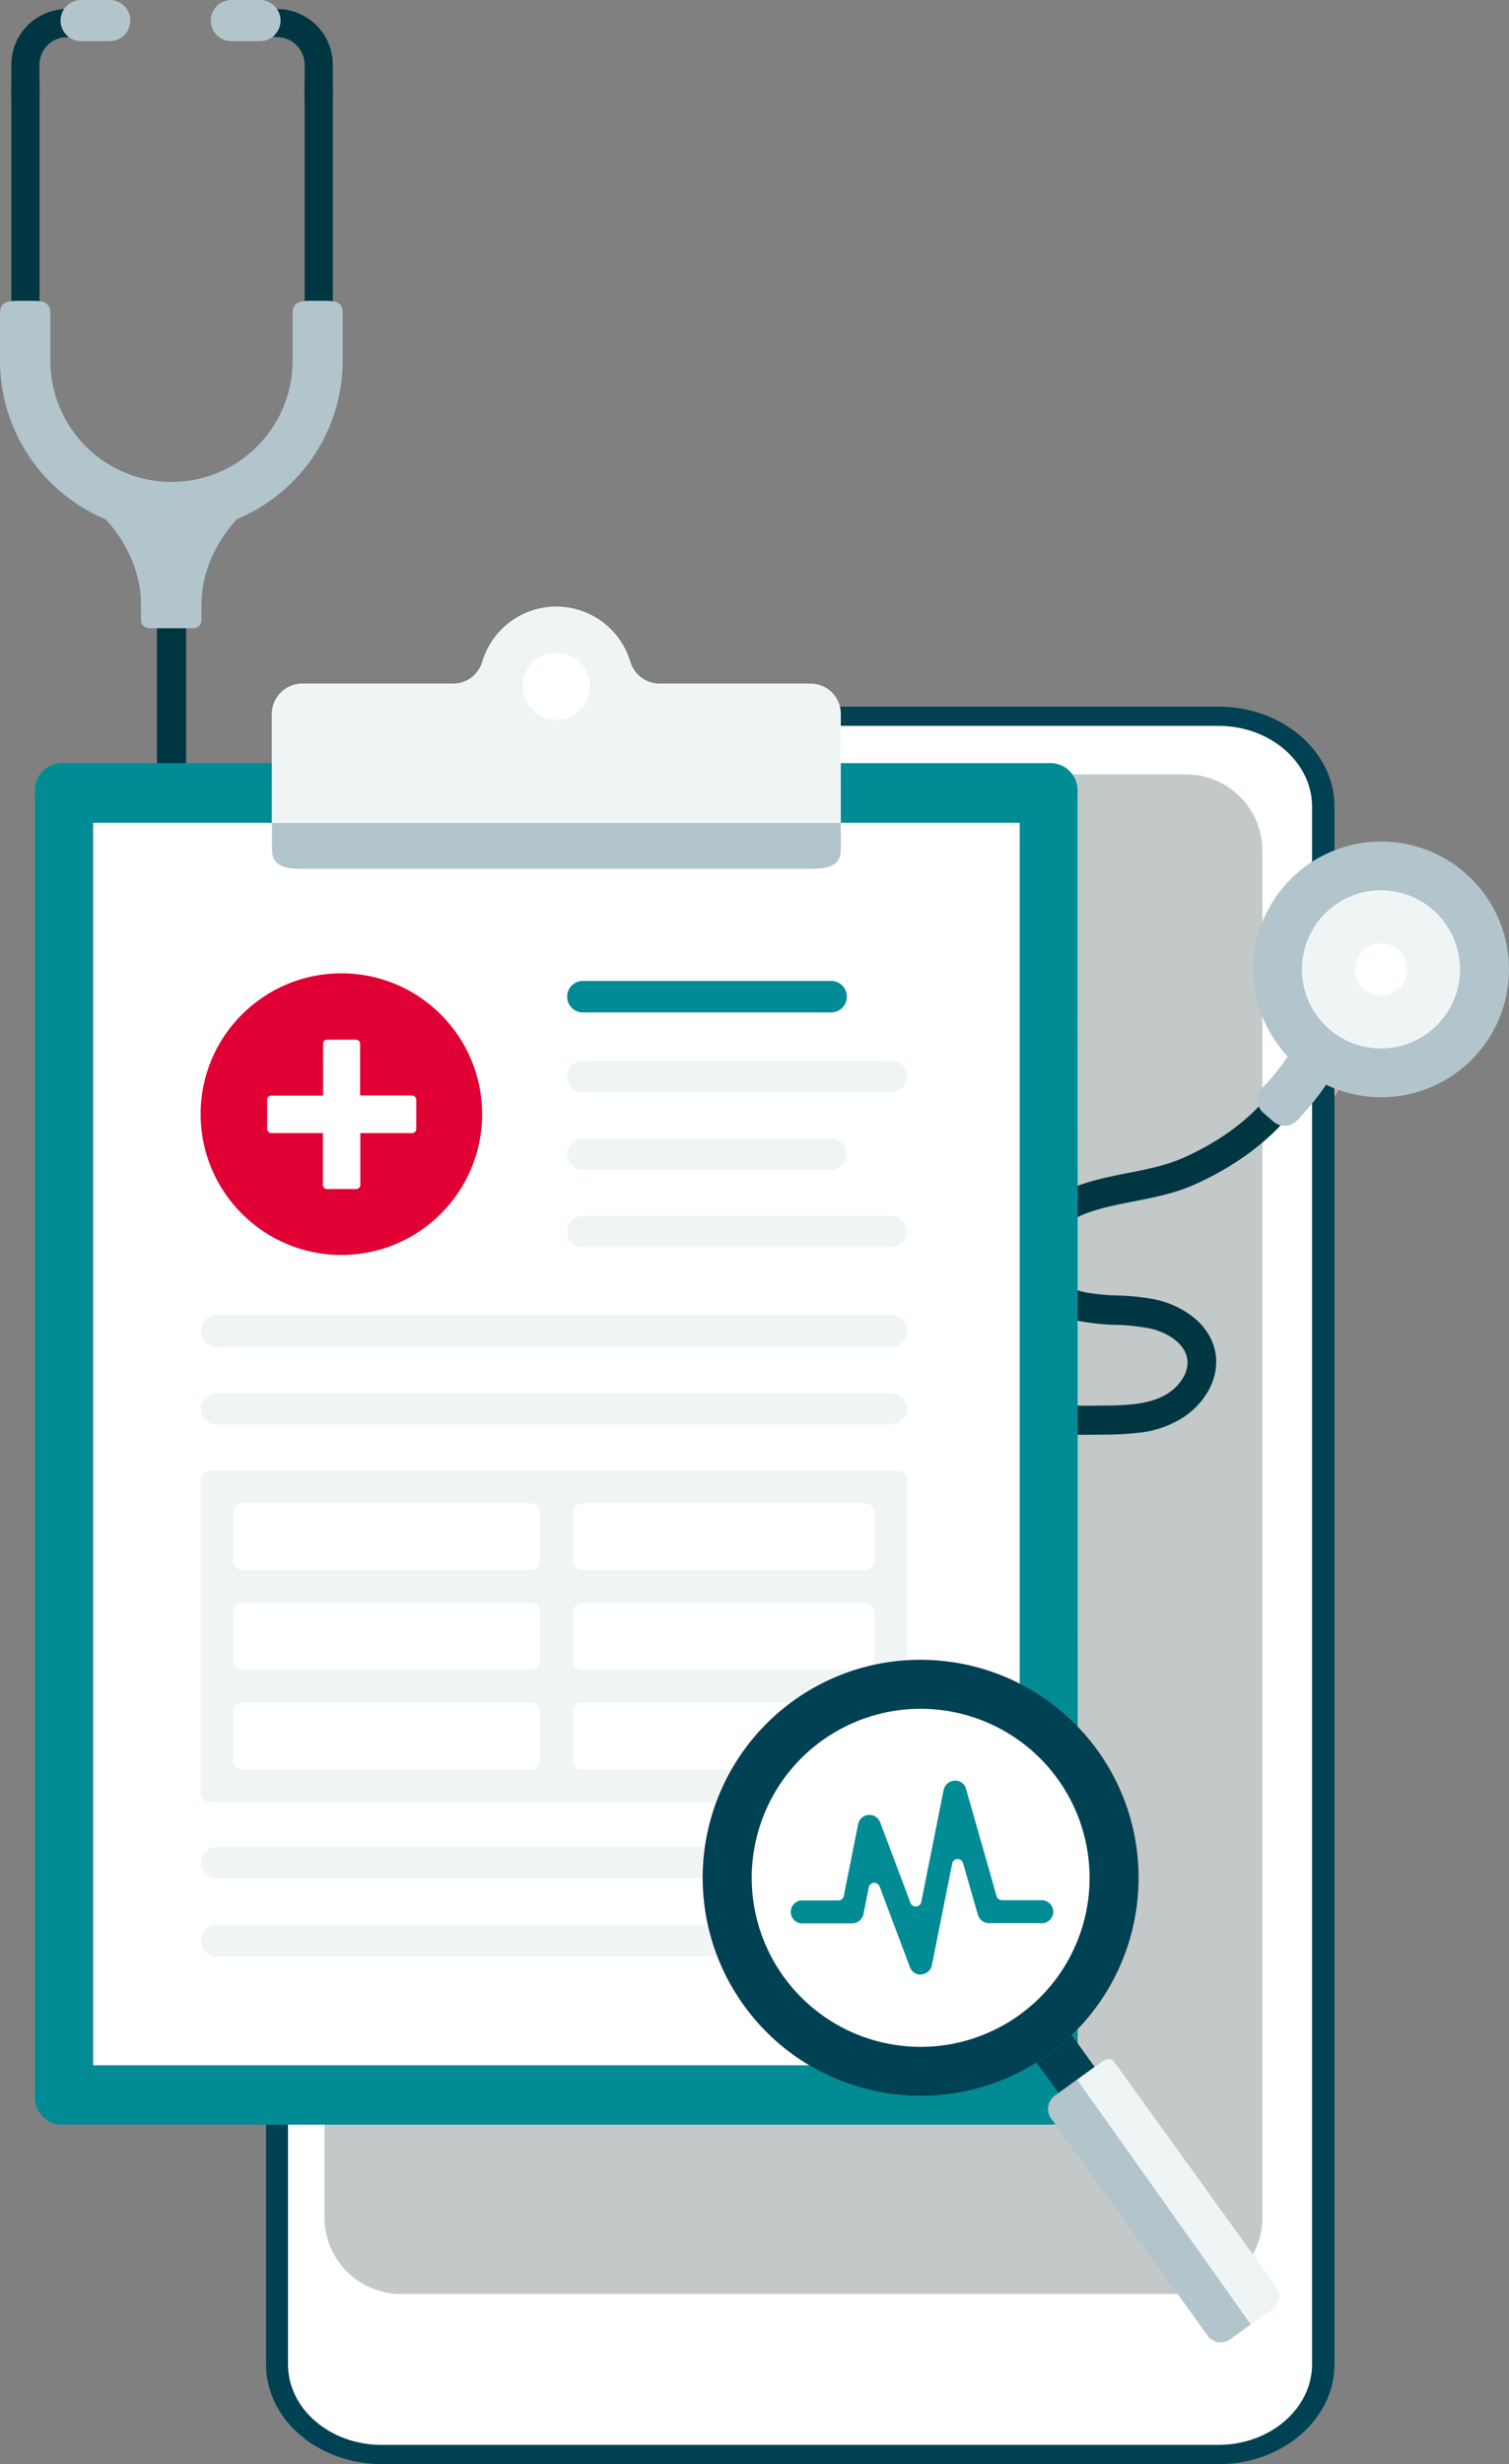
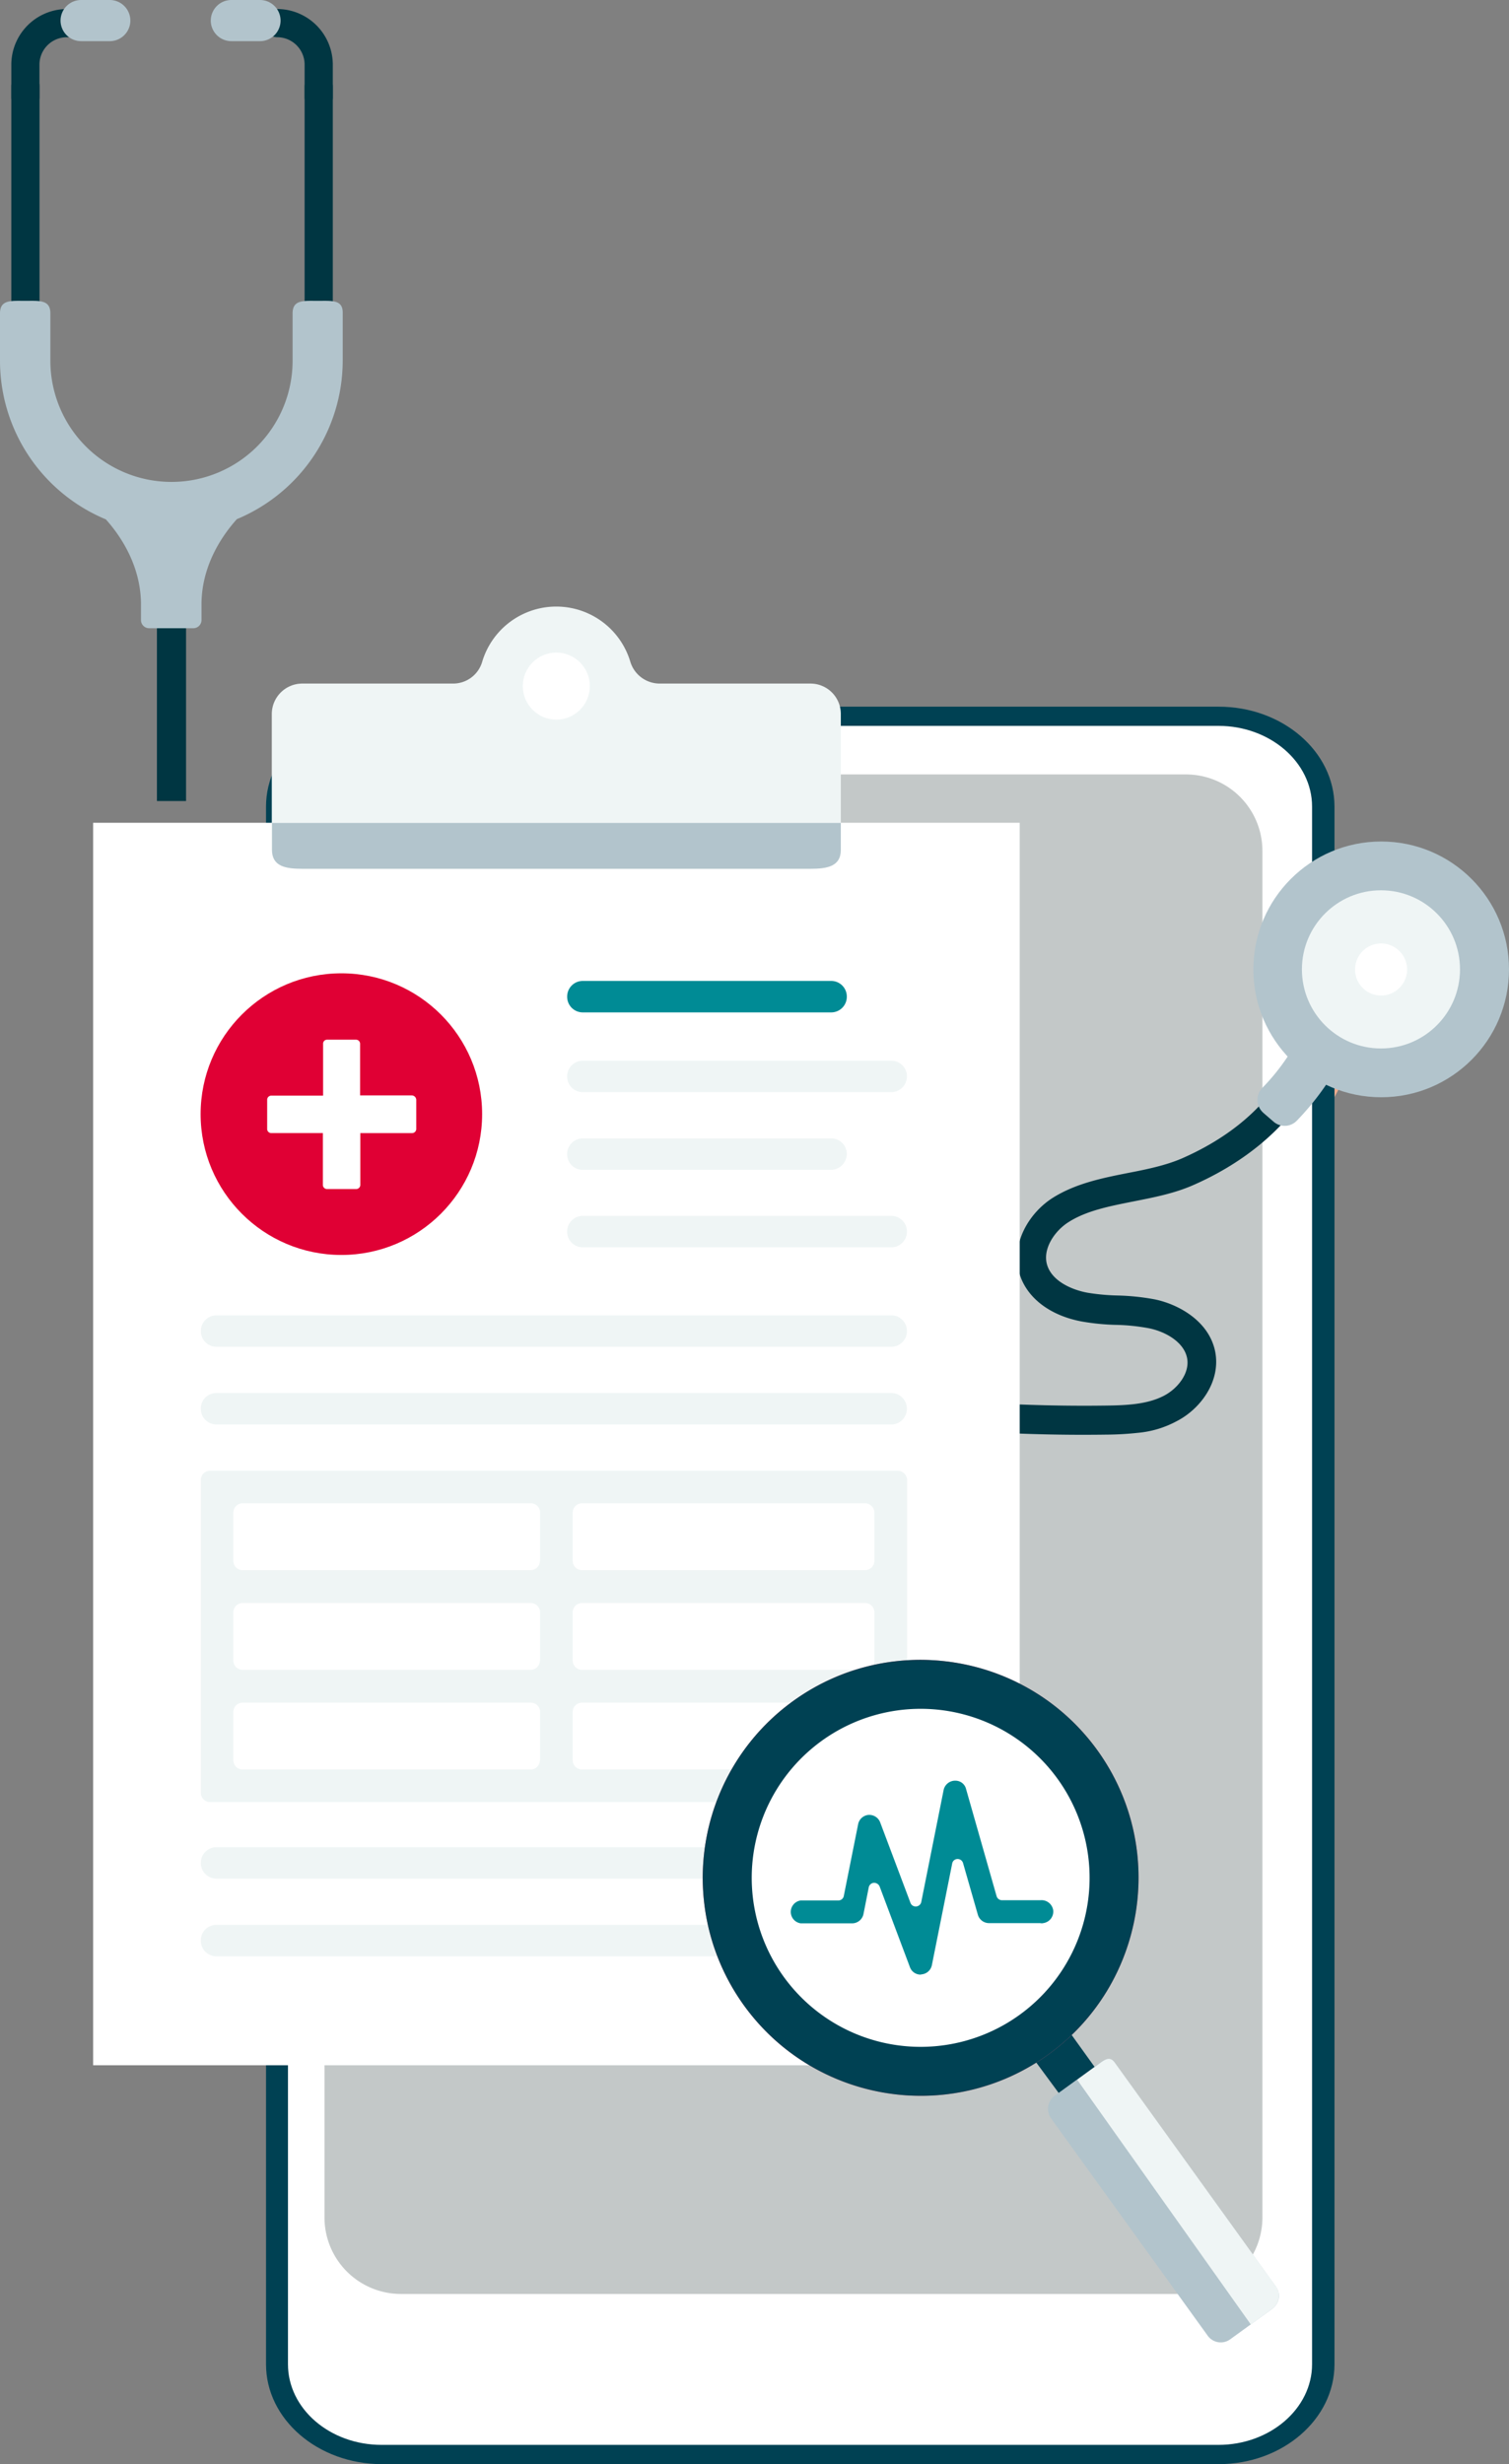
<svg xmlns="http://www.w3.org/2000/svg" id="Layer_1" data-name="Layer 1" viewBox="0 0 1011.08 1650.18">
  <rect x="0" y="0" width="1011.08" height="1650.18" fill="#808080" stroke="none" />
  <defs>
    <style>.cls-1{fill:#f0ac8e;}.cls-2{fill:#fff;}.cls-3{fill:#004153;}.cls-4{fill:#c3c8c8;}.cls-5{fill:#003642;}.cls-6{fill:#b2c4cc;}.cls-7{fill:#eff5f5;}.cls-8{fill:#008b95;}.cls-9{fill:#e00034;}.cls-10{fill:#f4617e;}</style>
  </defs>
  <path class="cls-1" d="M991.94,801.11a209.12,209.12,0,0,1,108.71-85.32c13.79-4.65,31.44-6.82,40.73,4.18,7.12,8.51,6.2,20.9,4.18,31.9a281.7,281.7,0,0,1-62.41,130.39c-12.69,14.87-27.41,28.65-45.37,36.39s-39.64,8.83-56.52-1.24c-26.79-15.79-32.37-54.35-20.44-83.16s36.7-50,60.85-69.68Z" transform="translate(-222.14 -99.29)" />
  <path class="cls-2" d="M407.81,1682.57V639.44c0-33.29,31.44-60.39,70.15-60.39h560.75c38.71,0,70.15,27.1,70.15,60.39V1682.57c0,33.45-31.44,60.4-70.15,60.4H477.81C439.09,1743,407.81,1715.87,407.81,1682.57Z" transform="translate(-222.14 -99.29)" />
  <path class="cls-3" d="M400.38,1682.57V639.44c0-36.86,34.84-66.9,77.58-66.9h560.75c42.74,0,77.58,30,77.58,66.9V1682.57c0,36.86-34.84,66.9-77.58,66.9H477.81C435.07,1749.32,400.38,1719.43,400.38,1682.57ZM1101.27,639.44c0-29.73-28.18-54.05-62.72-54.05H477.81c-34.54,0-62.72,24.16-62.72,54.05V1682.57c0,29.74,28,54,62.72,54h560.74c34.54,0,62.72-24.31,62.72-54Z" transform="translate(-222.14 -99.29)" />
  <path class="cls-4" d="M490.82,617.91h525.9A51.22,51.22,0,0,1,1068,669.17v915.07a51.22,51.22,0,0,1-51.26,51.26H490.82a51.22,51.22,0,0,1-51.26-51.26V669.17A51.22,51.22,0,0,1,490.82,617.91Z" transform="translate(-222.14 -99.29)" />
  <path class="cls-5" d="M984.82,1058.8a210.48,210.48,0,0,1-22,1.24c-66.28.93-137.67-4.34-218.51-16.11l2.79-19.35c79.75,11.61,150.21,16.88,215.41,16,14.4-.16,28.18-.78,39.33-6.51,9.14-4.64,17.81-15.17,15.64-25.55s-14.09-17.34-25.24-19.67a133.69,133.69,0,0,0-22.3-2.32,154.31,154.31,0,0,1-22.45-2.17c-21.68-3.87-37.48-15.95-42.28-32.21-6-20.28,6.66-40.88,22.46-50.79,15.33-9.6,33.14-13.17,50.32-16.57,12.86-2.48,24.94-5,35.78-9.6,26.63-11.62,54-30.36,70.46-60.09l17,9.45c-18.27,33-49.55,55.28-79.75,68.45-12.7,5.57-26.48,8.2-39.8,10.84-16.26,3.25-31.59,6.19-43.67,13.93-9.29,5.89-17.5,18-14.25,28.65s16.11,16.57,27.1,18.59a145.1,145.1,0,0,0,20,1.85,153.7,153.7,0,0,1,25.24,2.64c16.11,3.4,36.24,14.71,40.27,35,3.87,20-10.07,38.56-26,46.62A67.27,67.27,0,0,1,984.82,1058.8Z" transform="translate(-222.14 -99.29)" />
  <path class="cls-6" d="M1122.49,790.43l-17.5-8a5.66,5.66,0,0,0-3.87-.47,2.27,2.27,0,0,0-.93.31,6.61,6.61,0,0,0-3.56,3.25,144.36,144.36,0,0,1-28.5,42.12,11.51,11.51,0,0,0-.15,16.27l.62.61,6.81,5.89a11.33,11.33,0,0,0,15.64-.62,179.13,179.13,0,0,0,34.69-51,6.68,6.68,0,0,0-3.25-8.36Z" transform="translate(-222.14 -99.29)" />
  <circle class="cls-6" cx="925.44" cy="649.17" r="85.64" />
  <circle class="cls-7" cx="925.29" cy="649.17" r="52.96" />
  <path class="cls-2" d="M1164.61,745.21a17.43,17.43,0,1,1-20.44-13.78h0A17.43,17.43,0,0,1,1164.61,745.21Z" transform="translate(-222.14 -99.29)" />
  <rect class="cls-5" x="105.15" y="408.05" width="19.51" height="128.38" />
  <path class="cls-5" d="M426.24,157.05a9.45,9.45,0,0,1,18.89,0V317.64c-2.32-2.94-5.57-6.19-9.44-6.19s-7.13,3.25-9.45,6.19Z" transform="translate(-222.14 -99.29)" />
  <path class="cls-5" d="M435.69,173.93a9.38,9.38,0,0,1-9.45-9.44V142.65a18.38,18.38,0,0,0-18.43-18.43,9.45,9.45,0,0,1,0-18.89h0a37.33,37.33,0,0,1,37.32,37.32v21.84a9.38,9.38,0,0,1-9.44,9.44Z" transform="translate(-222.14 -99.29)" />
  <path class="cls-5" d="M229.72,157.05a9.45,9.45,0,0,1,18.9,0V317.64c-2.33-2.94-5.58-6.19-9.45-6.19s-7.12,3.25-9.45,6.19Z" transform="translate(-222.14 -99.29)" />
  <path class="cls-5" d="M239.17,173.93a9.38,9.38,0,0,1-9.45-9.44V142.65A37.34,37.34,0,0,1,267,105.33a9.45,9.45,0,1,1,0,18.89,18.37,18.37,0,0,0-18.42,18.43v21.84a9.49,9.49,0,0,1-9.45,9.44Z" transform="translate(-222.14 -99.29)" />
  <path class="cls-6" d="M295.69,126.86h-19.2a13.81,13.81,0,0,1-13.78-13.79h0a13.81,13.81,0,0,1,13.78-13.78h19.2a13.81,13.81,0,0,1,13.79,13.78h0a13.82,13.82,0,0,1-13.79,13.79Z" transform="translate(-222.14 -99.29)" />
  <path class="cls-6" d="M396.35,126.86h-19.2a13.81,13.81,0,0,1-13.78-13.79h0a13.81,13.81,0,0,1,13.78-13.78h19.2a13.81,13.81,0,0,1,13.78,13.78h0A13.81,13.81,0,0,1,396.35,126.86Z" transform="translate(-222.14 -99.29)" />
  <path class="cls-6" d="M435.07,300.76c-9.29,0-16.88-.93-16.88,8.37v31.74a81.15,81.15,0,1,1-162.3,0V309.13c0-9.3-7.58-8.37-16.88-8.37s-16.87-.93-16.87,8.37v31.74A115.08,115.08,0,0,0,293.06,447.1c9.76,10.85,23.23,30.67,23.54,56.22v11.3A5.48,5.48,0,0,0,322,520h29.73a5.48,5.48,0,0,0,5.42-5.42V504.09h0c0-26,13.79-46.14,23.7-57.14a115.12,115.12,0,0,0,70.92-106.23V309C452,299.83,444.51,300.76,435.07,300.76Z" transform="translate(-222.14 -99.29)" />
-   <path class="cls-8" d="M944.25,1504a18.15,18.15,0,0,1-18.12,18.12H263.64A18.14,18.14,0,0,1,245.52,1504V628.45a18.1,18.1,0,0,1,18-18.12H926a18.14,18.14,0,0,1,18.12,18.12Z" transform="translate(-222.14 -99.29)" />
  <rect class="cls-2" x="62.41" y="550.99" width="620.83" height="832.06" />
  <path class="cls-7" d="M664,557.06a20.58,20.58,0,0,1-19.51-14.56,51.79,51.79,0,0,0-99.27,0,20.26,20.26,0,0,1-19.51,14.56H424.54a20.45,20.45,0,0,0-20.29,20.28v90.9c0,11.15,9.14,12.7,20.29,12.7H765.23c11.15,0,20.28-1.55,20.28-12.7v-90.9a20.34,20.34,0,0,0-20.28-20.28Z" transform="translate(-222.14 -99.29)" />
  <path class="cls-6" d="M404.4,668.4c0,11.15,9.14,12.7,20.29,12.7H765.23c11.15,0,20.28-1.55,20.28-12.7v-18H404.4Z" transform="translate(-222.14 -99.29)" />
  <circle class="cls-2" cx="372.75" cy="459.47" r="22.45" />
  <circle class="cls-9" cx="228.73" cy="746.11" r="94.31" />
  <path class="cls-2" d="M498.09,832.86H463.41V798.33a2.75,2.75,0,0,0-2.64-2.79H441.26a2.65,2.65,0,0,0-2.63,2.79V833H403.94a2.78,2.78,0,0,0-2.79,2.79h0v19.51a2.75,2.75,0,0,0,2.64,2.79h34.68v34.69a2.78,2.78,0,0,0,2.79,2.79h19.51a2.78,2.78,0,0,0,2.79-2.79h0V858.1h34.69a2.78,2.78,0,0,0,2.79-2.79h0V835.8a3.05,3.05,0,0,0-3-2.94Z" transform="translate(-222.14 -99.29)" />
  <path class="cls-8" d="M612.69,756.2H779a10.45,10.45,0,0,1,10.53,10.53h0A10.45,10.45,0,0,1,779,777.27H612.69a10.45,10.45,0,0,1-10.53-10.54h0A10.45,10.45,0,0,1,612.69,756.2Z" transform="translate(-222.14 -99.29)" />
  <path class="cls-7" d="M819.27,830.69H612.69a10.44,10.44,0,0,1-10.53-10.53h0a10.45,10.45,0,0,1,10.53-10.53H819.27a10.44,10.44,0,0,1,10.53,10.53h0A10.54,10.54,0,0,1,819.27,830.69Z" transform="translate(-222.14 -99.29)" />
  <path class="cls-7" d="M778.86,882.72H612.69a10.44,10.44,0,0,1-10.53-10.53h0a10.45,10.45,0,0,1,10.53-10.53H779a10.45,10.45,0,0,1,10.53,10.53h0A10.77,10.77,0,0,1,778.86,882.72Z" transform="translate(-222.14 -99.29)" />
  <path class="cls-7" d="M612.69,913.54H819.27a10.44,10.44,0,0,1,10.53,10.53h0a10.44,10.44,0,0,1-10.53,10.53H612.69a10.44,10.44,0,0,1-10.53-10.53h0A10.45,10.45,0,0,1,612.69,913.54Z" transform="translate(-222.14 -99.29)" />
  <path class="cls-7" d="M819.27,1001.19h-452a10.44,10.44,0,0,1-10.53-10.53h0a10.44,10.44,0,0,1,10.53-10.53h452a10.44,10.44,0,0,1,10.53,10.53h0A10.44,10.44,0,0,1,819.27,1001.19Z" transform="translate(-222.14 -99.29)" />
  <path class="cls-7" d="M367.24,1032.16h452a10.44,10.44,0,0,1,10.53,10.53h0a10.44,10.44,0,0,1-10.53,10.54h-452a10.44,10.44,0,0,1-10.53-10.54h0A10.34,10.34,0,0,1,367.24,1032.16Z" transform="translate(-222.14 -99.29)" />
  <path class="cls-7" d="M786,1357.37H367.24a10.44,10.44,0,0,1-10.53-10.53h0a10.44,10.44,0,0,1,10.53-10.53H786a10.44,10.44,0,0,1,10.53,10.53h0A10.54,10.54,0,0,1,786,1357.37Z" transform="translate(-222.14 -99.29)" />
  <path class="cls-7" d="M367.24,1388.34H822.53a10.45,10.45,0,0,1,10.53,10.53h0a10.44,10.44,0,0,1-10.53,10.53H367.24a10.44,10.44,0,0,1-10.53-10.53h0A10.34,10.34,0,0,1,367.24,1388.34Z" transform="translate(-222.14 -99.29)" />
  <path class="cls-7" d="M823.61,1084.2H362.9a6.21,6.21,0,0,0-6.19,6.19v60.55h0v21.84h0v44.91h0v21.83h0v60.4a6.21,6.21,0,0,0,6.19,6.19H823.76a6.22,6.22,0,0,0,6.2-6.19V1090.39a6.45,6.45,0,0,0-6.35-6.19ZM583.89,1278.08a6.22,6.22,0,0,1-6.2,6.2h-193a6.22,6.22,0,0,1-6.2-6.2v-32.36a6.22,6.22,0,0,1,6.2-6.2H577.85a6.22,6.22,0,0,1,6.19,6.2v32.36Zm0-66.74a6.22,6.22,0,0,1-6.2,6.19h-193a6.22,6.22,0,0,1-6.2-6.19V1179a6.21,6.21,0,0,1,6.2-6.19H577.85A6.21,6.21,0,0,1,584,1179v32.37Zm0-66.75a6.22,6.22,0,0,1-6.2,6.2h-193a6.22,6.22,0,0,1-6.2-6.2v-32.36a6.22,6.22,0,0,1,6.2-6.2H577.85a6.22,6.22,0,0,1,6.19,6.2v32.36ZM808,1278.08a6.22,6.22,0,0,1-6.2,6.2H612.07a6.21,6.21,0,0,1-6.19-6.2v-32.36a6.21,6.21,0,0,1,6.19-6.2h189.7a6.22,6.22,0,0,1,6.2,6.2Zm0-66.74a6.22,6.22,0,0,1-6.2,6.19H612.07a6.21,6.21,0,0,1-6.19-6.19V1179a6.2,6.2,0,0,1,6.19-6.19h189.7A6.21,6.21,0,0,1,808,1179Zm0-66.75a6.22,6.22,0,0,1-6.2,6.2H612.07a6.21,6.21,0,0,1-6.19-6.2v-32.36a6.21,6.21,0,0,1,6.19-6.2h189.7a6.22,6.22,0,0,1,6.2,6.2Z" transform="translate(-222.14 -99.29)" />
  <path class="cls-3" d="M924.89,1473.67c-4.34,3.1-6.66.62-11.31,2.94l25.25,34.23,23.84-17.5-23.38-32.52A96.21,96.21,0,0,1,924.89,1473.67Z" transform="translate(-222.14 -99.29)" />
  <path class="cls-6" d="M1074.64,1645.41l-28.19,20.44a10.76,10.76,0,0,1-15.17-2.48L926.44,1518a10.88,10.88,0,0,1,2.32-15.18l28.18-20.44c4.8-3.41,8.37-6.81,11.93-2l107.93,149.9A10.7,10.7,0,0,1,1074.64,1645.41Z" transform="translate(-222.14 -99.29)" />
  <path class="cls-7" d="M1077,1630.39,969,1480.48c-3.56-4.8-7.12-1.55-11.92,2l-13.16,9.6,116.29,163.84,14.25-10.38a9.34,9.34,0,0,0,2.94-3.09,11.34,11.34,0,0,0,1.55-5.89A9.61,9.61,0,0,0,1077,1630.39Z" transform="translate(-222.14 -99.29)" />
-   <path class="cls-10" d="M753.77,1238.28c65.5-47.08,156.72-32,203.79,33.3,47.08,65.5,32.06,156.72-33.29,203.79-65.51,47.08-156.72,32.06-203.8-33.29h0A146,146,0,0,1,753.77,1238.28Z" transform="translate(-222.14 -99.29)" />
+   <path class="cls-10" d="M753.77,1238.28c65.5-47.08,156.72-32,203.79,33.3,47.08,65.5,32.06,156.72-33.29,203.79-65.51,47.08-156.72,32.06-203.8-33.29A146,146,0,0,1,753.77,1238.28Z" transform="translate(-222.14 -99.29)" />
  <path class="cls-3" d="M753.77,1238.28c65.5-47.08,156.72-32,203.79,33.3,47.08,65.5,32.06,156.72-33.29,203.79-65.51,47.08-156.72,32.06-203.8-33.29h0A146,146,0,0,1,753.77,1238.28Z" transform="translate(-222.14 -99.29)" />
  <path class="cls-2" d="M951.21,1341.88a113.19,113.19,0,1,1-127.14-97.25h0A113.21,113.21,0,0,1,951.21,1341.88Z" transform="translate(-222.14 -99.29)" />
  <path class="cls-8" d="M838.94,1421.64a7.56,7.56,0,0,1-7.12-5l-20.29-54a4.06,4.06,0,0,0-3.56-2.47h-.31a3.8,3.8,0,0,0-3.41,2.94l-3.56,18a7.79,7.79,0,0,1-7.59,6.2H758.72a7.73,7.73,0,0,1,0-15.33h25.09a3.68,3.68,0,0,0,3.72-3.1l9.6-48a7.74,7.74,0,0,1,7-6.19h.46a7.76,7.76,0,0,1,7.28,4.95l20.29,53.89a3.67,3.67,0,0,0,3.56,2.48H836a3.8,3.8,0,0,0,3.41-2.94l15-75.11a7.9,7.9,0,0,1,7.28-6.19h.61a7.31,7.31,0,0,1,7.13,5.57l20.44,71.7a3.81,3.81,0,0,0,3.56,2.79h25.71a7.91,7.91,0,0,1,8.67,6.66,7.79,7.79,0,0,1-6.66,8.67,4.26,4.26,0,0,1-2,0H884.78a7.79,7.79,0,0,1-7.43-5.57L867.43,1347a3.8,3.8,0,0,0-3.56-2.78h-.15a3.64,3.64,0,0,0-3.56,2.94l-13.63,68.14a7.74,7.74,0,0,1-7,6.19Z" transform="translate(-222.14 -99.29)" />
</svg>